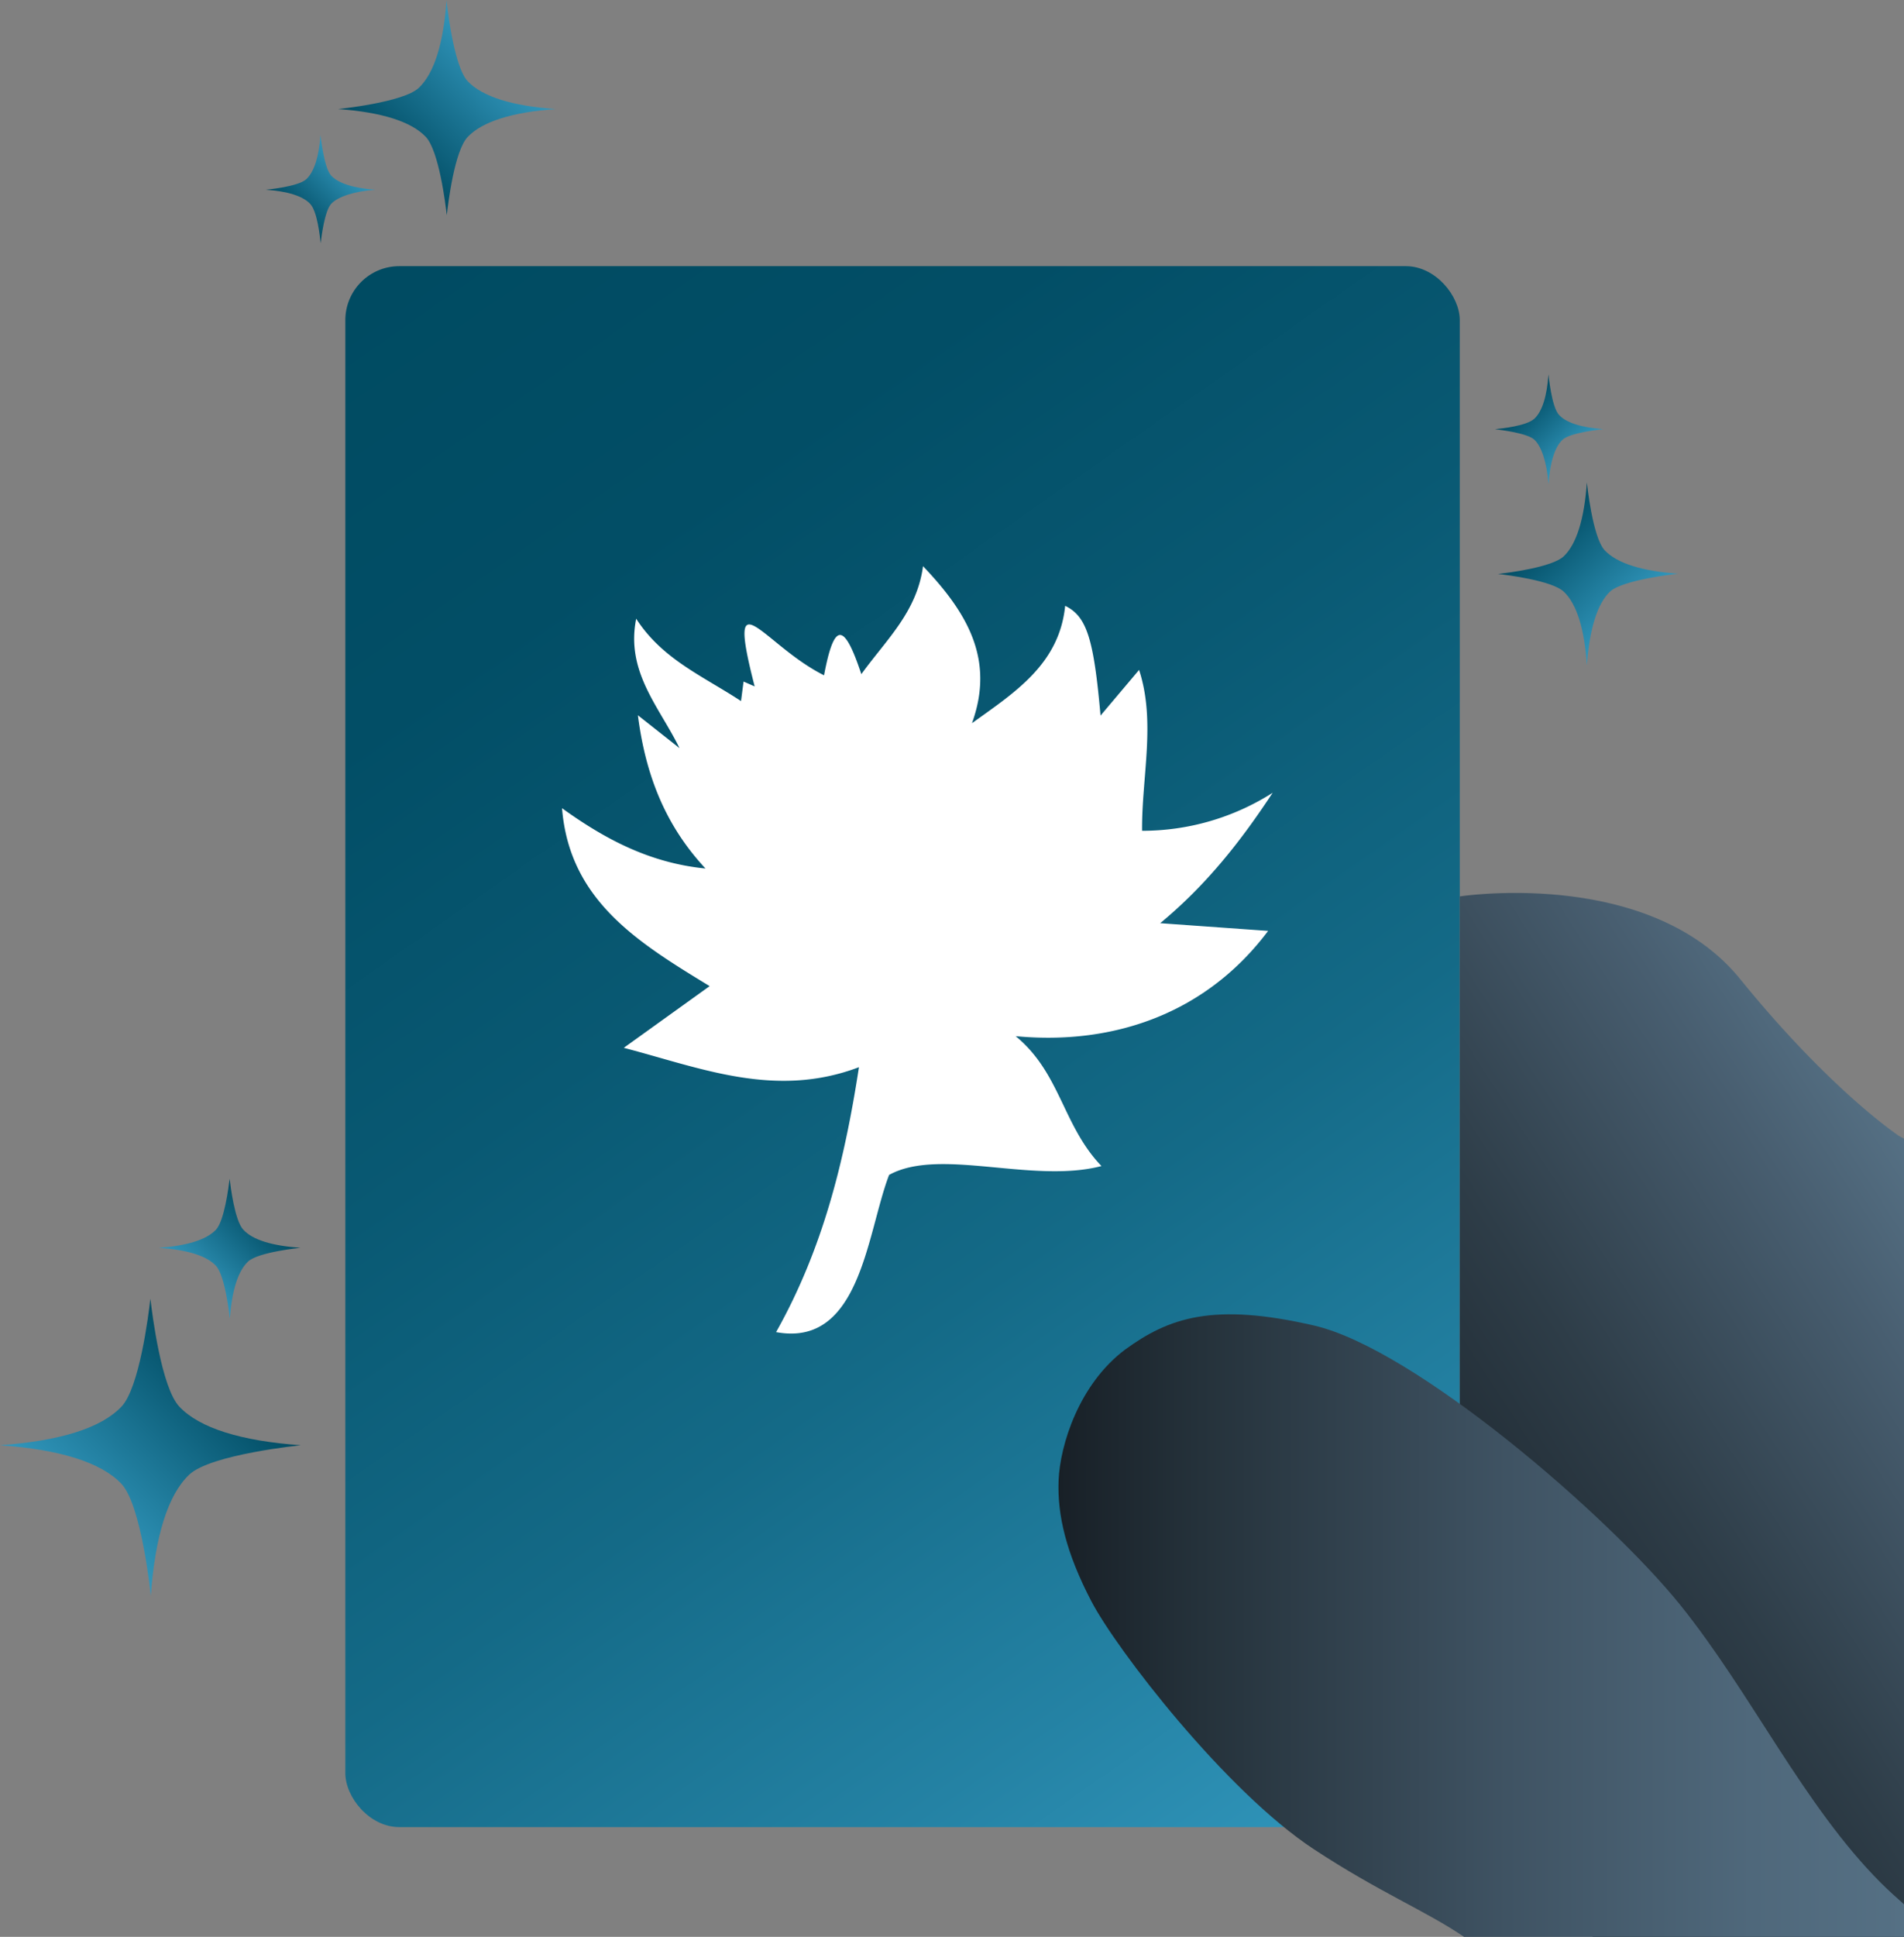
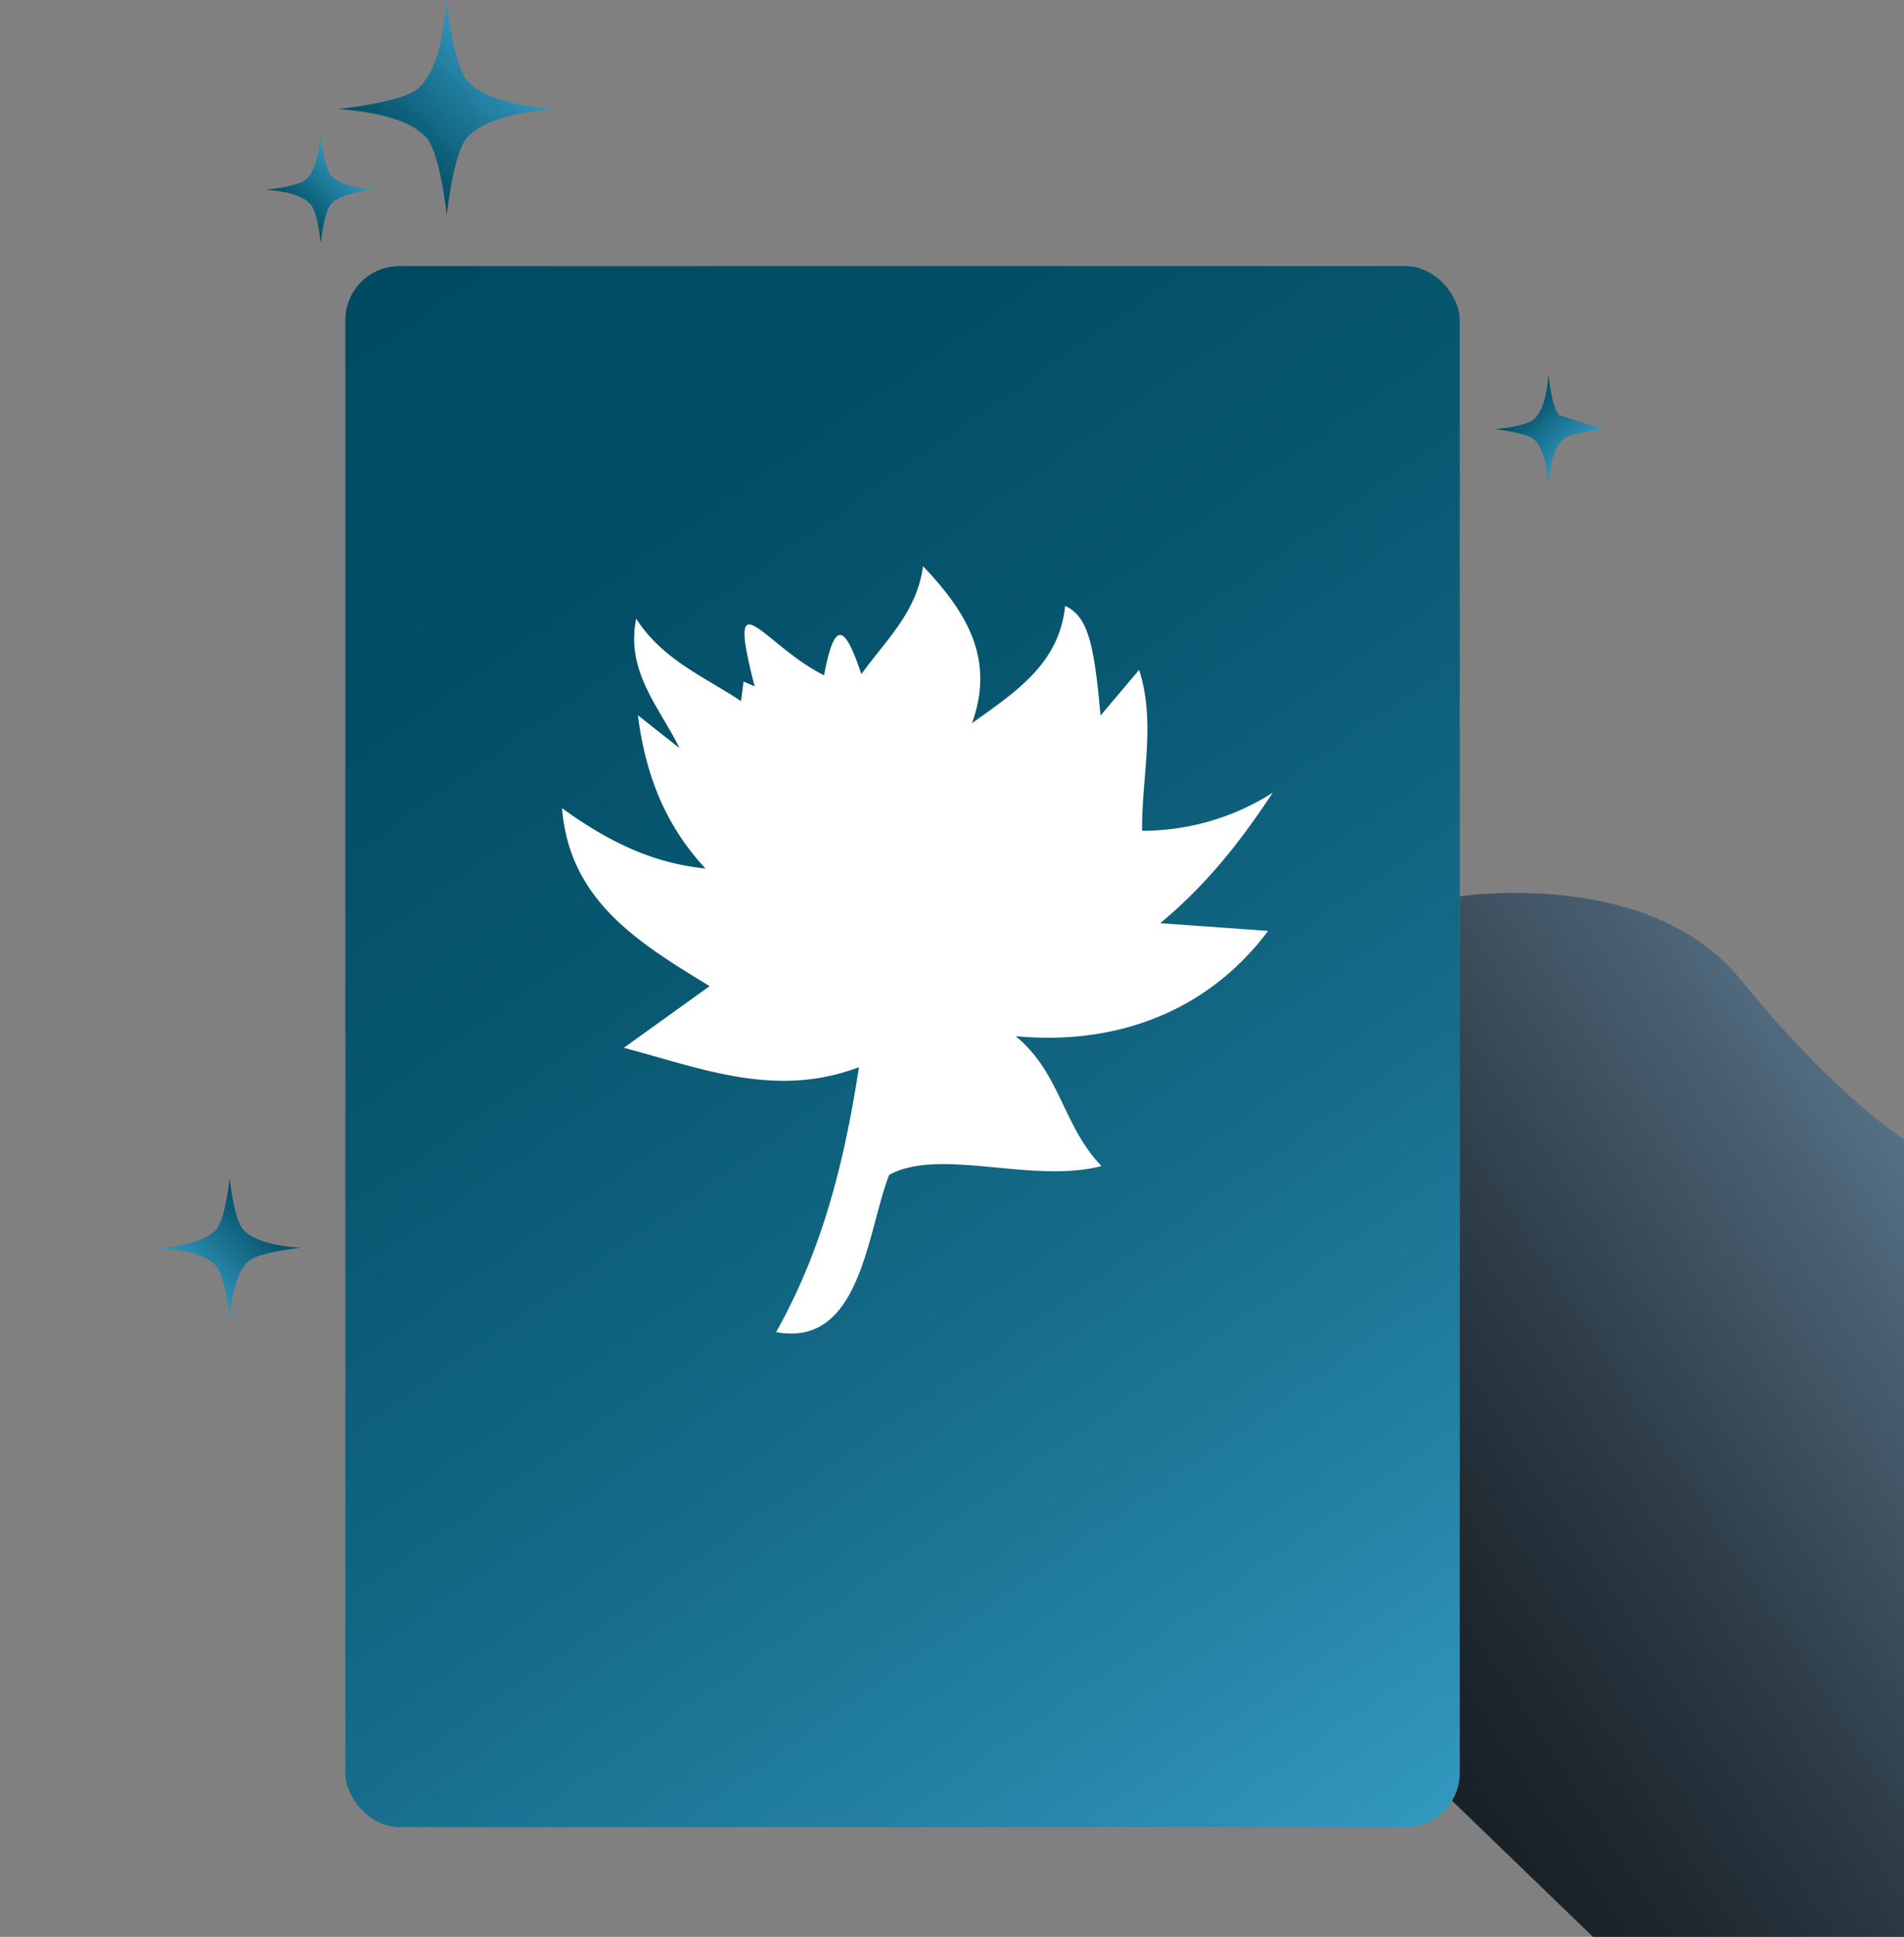
<svg xmlns="http://www.w3.org/2000/svg" xmlns:xlink="http://www.w3.org/1999/xlink" viewBox="0 0 247 251.13">
  <rect x="0" y="0" width="247" height="251.13" fill="#808080" stroke="none" />
  <defs>
    <linearGradient id="a" x1="186.83" y1="235.32" x2="47.33" y2="36.09" gradientUnits="userSpaceOnUse">
      <stop offset="0" stop-color="#3298be" />
      <stop offset="0.16" stop-color="#2482a4" />
      <stop offset="0.37" stop-color="#146a87" />
      <stop offset="0.59" stop-color="#095973" />
      <stop offset="0.8" stop-color="#024e66" />
      <stop offset="1" stop-color="#004b62" />
    </linearGradient>
    <linearGradient id="b" x1="174.47" y1="212.07" x2="254.92" y2="159.83" gradientUnits="userSpaceOnUse">
      <stop offset="0" stop-color="#182027" />
      <stop offset="0.18" stop-color="#1e2830" />
      <stop offset="0.47" stop-color="#2e3d48" />
      <stop offset="0.83" stop-color="#485e70" />
      <stop offset="1" stop-color="#557084" />
    </linearGradient>
    <linearGradient id="c" x1="137.31" y1="210.77" x2="247" y2="210.77" gradientUnits="userSpaceOnUse">
      <stop offset="0" stop-color="#182027" />
      <stop offset="0.17" stop-color="#25323b" />
      <stop offset="0.53" stop-color="#3f5363" />
      <stop offset="0.82" stop-color="#4f687b" />
      <stop offset="1" stop-color="#557084" />
    </linearGradient>
    <linearGradient id="d" x1="199.94" y1="68.46" x2="211.81" y2="80.33" gradientUnits="userSpaceOnUse">
      <stop offset="0" stop-color="#004b62" />
      <stop offset="1" stop-color="#3298be" />
    </linearGradient>
    <linearGradient id="e" x1="197.32" y1="52.09" x2="204.45" y2="59.21" xlink:href="#d" />
    <linearGradient id="f" x1="50.22" y1="16.59" x2="64.35" y2="30.72" gradientTransform="translate(34.29 71.42) rotate(-90)" xlink:href="#d" />
    <linearGradient id="g" x1="43.26" y1="3.74" x2="50.38" y2="10.86" gradientTransform="translate(34.29 71.42) rotate(-90)" xlink:href="#d" />
    <linearGradient id="h" x1="-124.03" y1="-29.71" x2="-104.5" y2="-10.17" gradientTransform="translate(-0.39 301.67) rotate(90)" xlink:href="#d" />
    <linearGradient id="i" x1="-144.47" y1="-34.8" x2="-135.28" y2="-25.61" gradientTransform="translate(-0.39 301.67) rotate(90)" xlink:href="#d" />
  </defs>
  <rect x="44.8" y="34.51" width="144.57" height="202.39" rx="7" fill="url(#a)" />
  <path d="M111.43,138.37c-10.89,4.13-20.6.07-30.51-2.51l11.14-8c-9.33-5.68-18.19-11.12-19.15-23.07,5.55,4,11.39,7.11,18.61,7.82-5.24-5.62-7.78-12.16-8.77-19.87L88.15,97c-2.61-5.34-7-9.89-5.62-16.78,3.39,5.27,8.67,7.44,13.6,10.68l.33-2.53L97.9,89c-3.81-14.77,1.06-5.41,9-1.44,1.32-7,2.6-6.89,4.84-.15,3.26-4.51,7.21-8.06,8-14,5.78,6.06,9.33,12.13,6.35,20.36,5.56-4,11.33-7.65,12.09-15.22,2.82,1.37,3.71,4.31,4.59,14.23l5-5.92c2.21,6.75.32,13.91.39,20.86a31.5,31.5,0,0,0,16.94-4.93c-4,6.07-8.44,11.82-14.59,16.91l14,1c-7.93,10.58-19.87,14.87-32.75,13.65,5.84,4.81,6.08,11.58,11.13,16.84-8.95,2.34-21-2.47-27.55,1.15-2.89,7.52-3.7,22.42-14.66,20.38C106.71,162,109.54,150.65,111.43,138.37Z" fill="#fff" />
  <path d="M246.36,147.29s-8.81-5.81-20.61-20.34-36.38-10.72-36.38-10.72V229.9a6.93,6.93,0,0,1-1,3.58l18.28,17.65H247V147.64Z" fill="url(#b)" />
-   <path d="M247,246.91c-1-.88-2-1.79-3-2.78-10-10-16.76-24.51-26-36s-34.38-33.22-47.52-36.26-18.87-1-24.53,3.12c-6,4.51-8.43,12.39-8.62,16.93s1,9.49,4.26,15.72,17.4,24.6,28.84,32.12c8.54,5.62,14.55,8,19.49,11.37H247Z" fill="url(#c)" />
-   <path d="M208.18,71.36c-1.6-1.69-2.32-8.8-2.32-8.8v0c-.33,4.7-1.34,8-3,9.57-1.49,1.42-7.25,2.15-8.53,2.29h-.13l-.13,0h.26c1.28.14,7,.87,8.53,2.29,1.69,1.59,2.7,4.87,3,9.56.34-4.69,1.35-8,3-9.56s8.8-2.32,8.8-2.32h.06C213.06,74.06,209.78,73.05,208.18,71.36Z" fill="url(#d)" />
-   <path d="M202.27,53.82c-1-1-1.39-5.28-1.39-5.28h0c-.2,2.81-.8,4.78-1.82,5.74s-4.35,1.29-5.12,1.37h0c.77.09,4.22.52,5.12,1.37s1.62,2.93,1.82,5.75c.2-2.82.81-4.79,1.82-5.75S208,55.64,208,55.64h0C205.2,55.44,203.23,54.84,202.27,53.82Z" fill="url(#e)" />
+   <path d="M202.27,53.82c-1-1-1.39-5.28-1.39-5.28h0c-.2,2.81-.8,4.78-1.82,5.74s-4.35,1.29-5.12,1.37h0c.77.09,4.22.52,5.12,1.37s1.62,2.93,1.82,5.75c.2-2.82.81-4.79,1.82-5.75S208,55.64,208,55.64h0Z" fill="url(#e)" />
  <path d="M54.33,11.39c-2,1.9-10.47,2.75-10.47,2.75h0c5.58.4,9.48,1.6,11.38,3.61,1.69,1.78,2.55,8.63,2.72,10.15v.32l0-.16,0,.16V27.9c.17-1.52,1-8.37,2.72-10.15,1.9-2,5.81-3.21,11.39-3.61-5.58-.39-9.49-1.6-11.39-3.6S57.93.07,57.93.07V0C57.54,5.58,56.34,9.49,54.33,11.39Z" fill="url(#f)" />
  <path d="M39.76,23.21c-1,1-5.28,1.39-5.28,1.39h0c2.82.2,4.79.81,5.75,1.82s1.28,4.35,1.37,5.12v0c.08-.77.52-4.22,1.37-5.12s2.93-1.62,5.74-1.82c-2.81-.2-4.78-.81-5.74-1.82s-1.39-5.28-1.39-5.28v0C41.38,20.28,40.77,22.25,39.76,23.21Z" fill="url(#g)" />
-   <path d="M24.55,191.2c2.77-2.63,14.47-3.81,14.47-3.81h0c-7.72-.55-13.12-2.21-15.75-5-2.33-2.46-3.52-11.94-3.76-14v-.43s0,.09,0,.22c0-.13,0-.22,0-.22v.43c-.24,2.1-1.43,11.58-3.76,14-2.63,2.78-8,4.44-15.75,5,7.72.55,13.12,2.21,15.75,5s3.81,14.47,3.81,14.47v.1C20.11,199.23,21.77,193.83,24.55,191.2Z" fill="url(#h)" />
  <path d="M32.17,163.58c1.3-1.24,6.8-1.79,6.8-1.79h0c-3.63-.26-6.17-1-7.41-2.35-1.1-1.16-1.66-5.61-1.77-6.6v0c-.12,1-.68,5.44-1.77,6.6-1.24,1.31-3.78,2.09-7.41,2.35,3.63.26,6.17,1,7.41,2.34s1.79,6.81,1.79,6.81V171C30.08,167.36,30.86,164.82,32.17,163.58Z" fill="url(#i)" />
</svg>